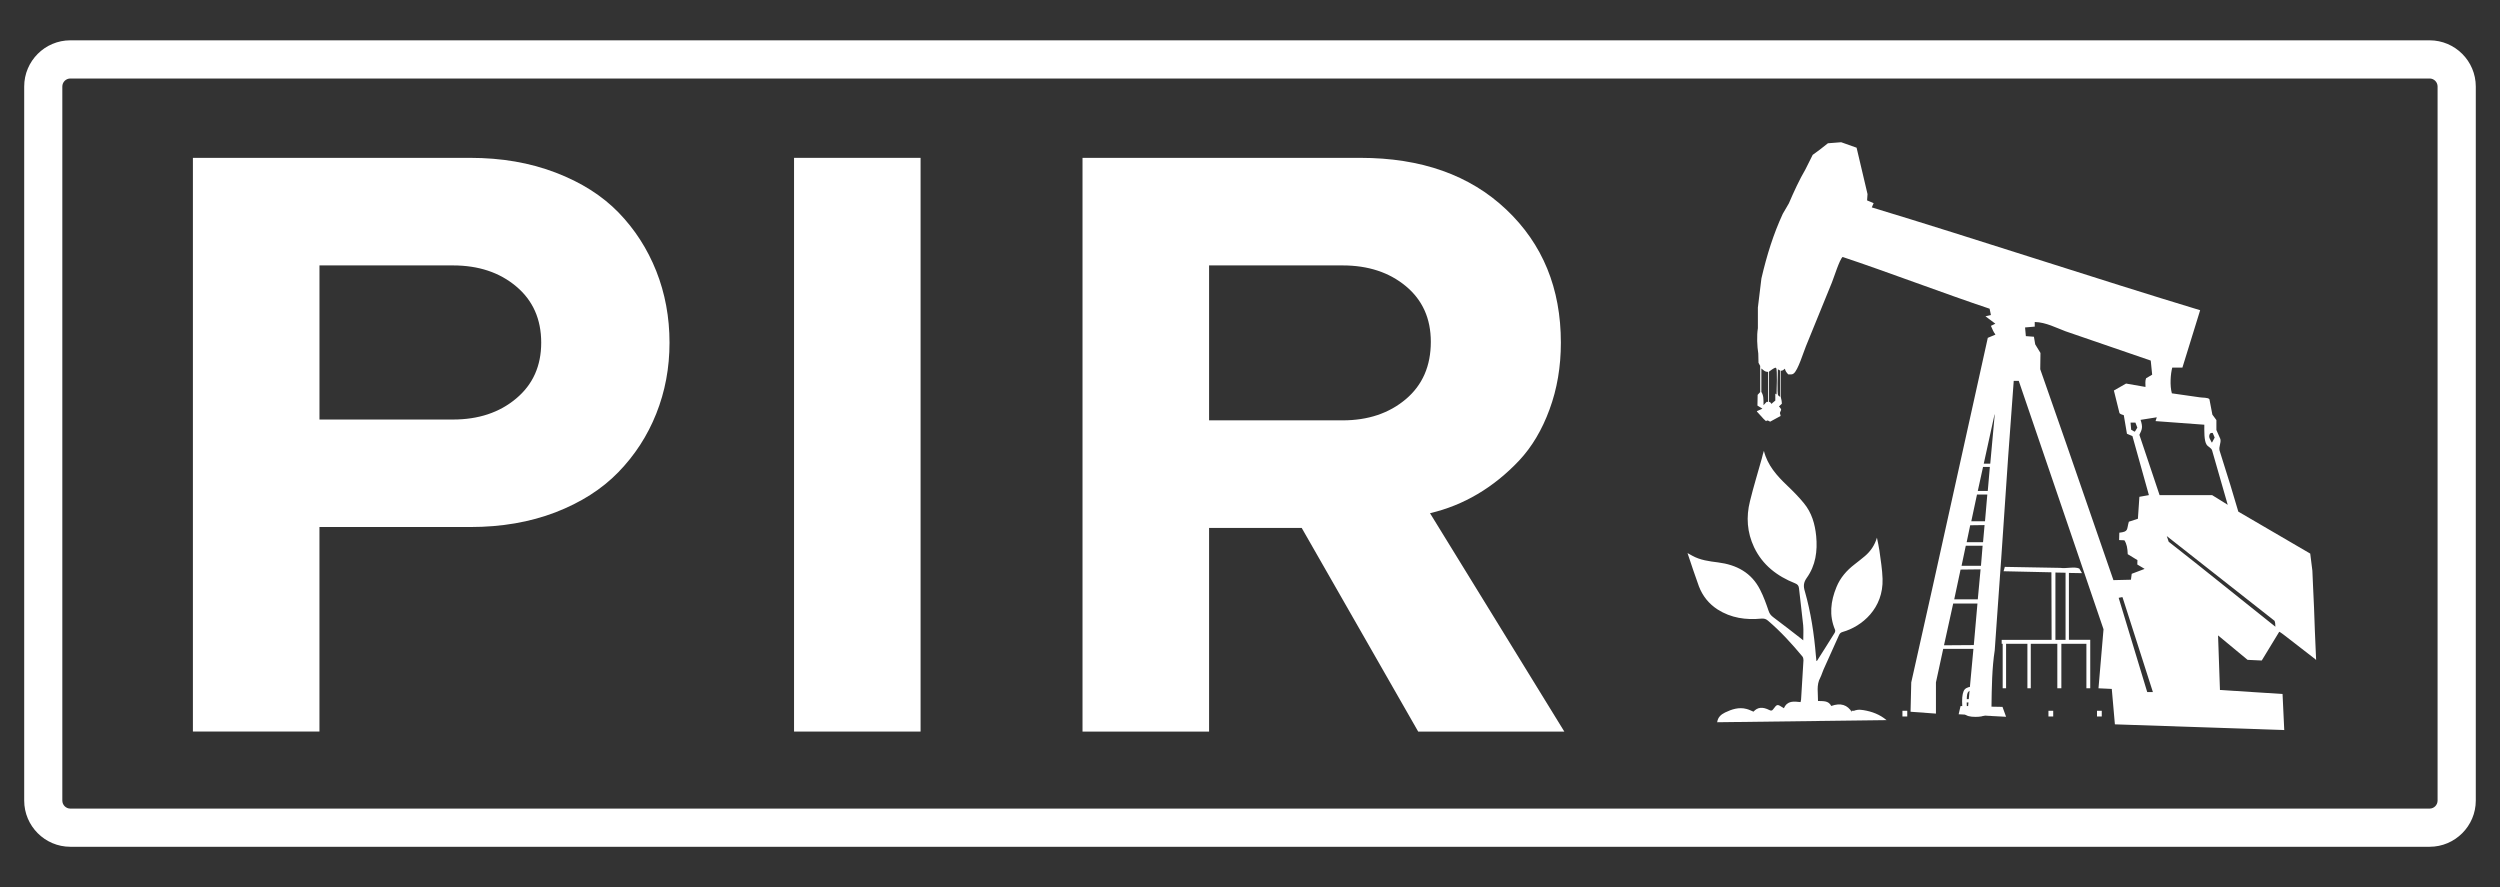
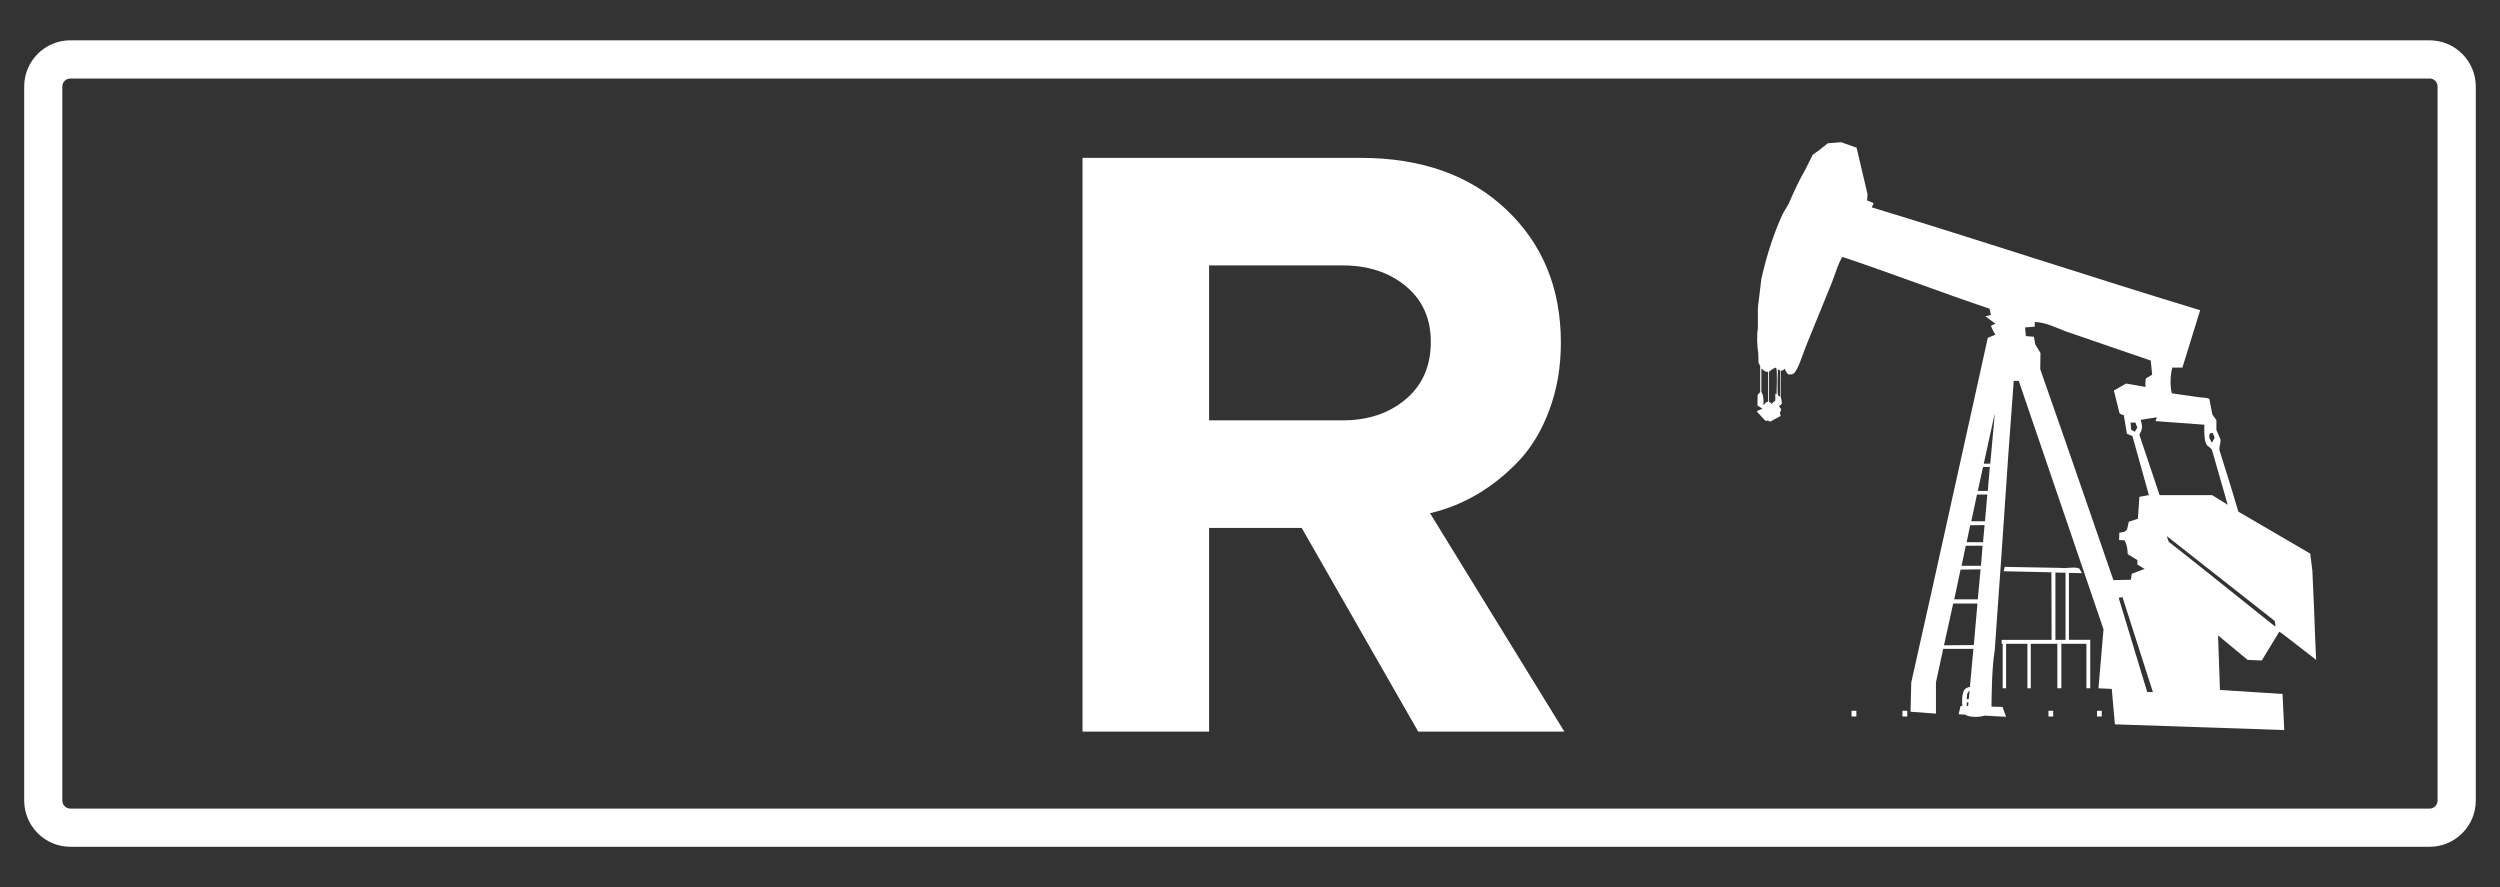
<svg xmlns="http://www.w3.org/2000/svg" version="1.1" id="Layer_1" x="0px" y="0px" width="155px" height="55px" viewBox="0 0 155 55" enable-background="new 0 0 155 55" xml:space="preserve">
  <rect x="0" y="0" width="155" height="55" fill="#333333" stroke="none" />
  <g>
    <rect x="114.797" y="44.068" fill="#FFFFFF" width="0.297" height="0.354" />
    <rect x="117.951" y="44.068" fill="#FFFFFF" width="0.299" height="0.354" />
    <path fill="#FFFFFF" d="M122.98,43.868h0.275v0.067c0,0.188-0.059,0.323-0.174,0.397c-0.115,0.078-0.318,0.114-0.605,0.114   c-0.34,0-0.561-0.06-0.668-0.184c-0.104-0.122-0.158-0.383-0.158-0.776c0-0.367,0.055-0.613,0.158-0.738   c0.109-0.125,0.316-0.188,0.627-0.188c0.336,0,0.559,0.054,0.664,0.164c0.102,0.107,0.156,0.336,0.156,0.686v0.144h-1.32   c0,0.288,0.033,0.474,0.094,0.554c0.059,0.077,0.207,0.116,0.434,0.116c0.215,0,0.357-0.019,0.422-0.057   c0.064-0.037,0.096-0.116,0.096-0.243V43.868z M122.98,43.347l-0.002-0.087c0-0.198-0.031-0.327-0.1-0.387   c-0.061-0.059-0.203-0.089-0.42-0.089c-0.215,0-0.357,0.035-0.422,0.105c-0.064,0.067-0.096,0.222-0.096,0.457H122.98z" />
    <rect x="127.004" y="44.068" fill="#FFFFFF" width="0.295" height="0.354" />
    <rect x="130.014" y="44.068" fill="#FFFFFF" width="0.295" height="0.354" />
-     <path fill="#FFFFFF" d="M11.96,45.357V9.787h17.194c1.94,0,3.702,0.303,5.293,0.913c1.584,0.605,2.886,1.431,3.9,2.473   c1.012,1.043,1.791,2.253,2.341,3.632c0.547,1.382,0.822,2.861,0.822,4.441c0,1.562-0.274,3.029-0.822,4.401   c-0.545,1.371-1.333,2.581-2.353,3.631c-1.02,1.05-2.323,1.878-3.898,2.487c-1.578,0.606-3.34,0.91-5.272,0.91h-9.359v12.682H11.96   z M19.807,26.011h8.276c1.582,0,2.888-0.435,3.92-1.304c1.036-0.867,1.552-2.021,1.552-3.461c0-1.459-0.517-2.622-1.552-3.489   c-1.032-0.869-2.339-1.301-3.92-1.301h-8.276V26.011z" />
-     <rect x="49.231" y="9.787" fill="#FFFFFF" width="7.845" height="35.57" />
    <path fill="#FFFFFF" d="M67.116,45.357V9.787h17.228c3.775,0,6.789,1.068,9.045,3.205c2.258,2.135,3.385,4.886,3.385,8.254   c0,1.492-0.234,2.871-0.703,4.139c-0.463,1.268-1.094,2.322-1.881,3.165c-0.793,0.841-1.654,1.535-2.578,2.081   c-0.926,0.549-1.912,0.943-2.951,1.187l8.328,13.54h-9.061l-7.223-12.628h-5.742v12.628H67.116z M74.963,26.062h8.277   c1.582,0,2.887-0.439,3.924-1.316c1.033-0.874,1.547-2.06,1.547-3.554c0-1.441-0.514-2.588-1.547-3.449   c-1.037-0.859-2.342-1.287-3.924-1.287h-8.277V26.062z" />
    <path fill-rule="evenodd" clip-rule="evenodd" fill="#FFFFFF" d="M137.637,42.778c1.291,0.083,2.59,0.165,3.881,0.249   c0.033,0.747,0.072,1.49,0.105,2.236c-3.5-0.118-7-0.234-10.5-0.354c-0.061-0.73-0.127-1.464-0.193-2.196   c-0.277-0.013-0.549-0.025-0.824-0.039c0.102-1.221,0.209-2.441,0.312-3.66c-1.752-5.135-3.504-10.271-5.256-15.401h-0.311   c-0.117,1.57-0.23,3.146-0.346,4.718c-0.141,2.093-0.283,4.187-0.428,6.277c-0.092,1.29-0.188,2.58-0.275,3.868   c-0.043,0.616-0.088,1.23-0.129,1.845c-0.17,1.084-0.186,2.32-0.201,3.492c0.23,0.005,0.457,0.008,0.682,0.013   c0.078,0.204,0.148,0.41,0.223,0.614c-0.98-0.053-1.961-0.104-2.941-0.156c0.037-0.172,0.078-0.343,0.119-0.51h0.469   c0.109-1.182,0.221-2.361,0.328-3.545h-1.873c-0.148,0.693-0.305,1.386-0.451,2.08v1.934c-0.529-0.039-1.051-0.077-1.574-0.115   c0.01-0.606,0.029-1.212,0.043-1.818c0.449-2.001,0.895-4.004,1.344-6.002c1.133-5.12,2.268-10.242,3.402-15.363   c0.154-0.066,0.311-0.133,0.469-0.196c-0.004-0.014-0.008-0.027-0.014-0.037c-0.119-0.143-0.178-0.339-0.262-0.51   c0.094-0.045,0.184-0.091,0.275-0.133c-0.205-0.154-0.41-0.306-0.613-0.459c0.111-0.023,0.219-0.05,0.338-0.078   c-0.025-0.132-0.051-0.261-0.08-0.392c-2.672-0.889-6.439-2.32-9.115-3.209c-0.193,0.163-0.535,1.268-0.662,1.579   c-0.539,1.318-1.074,2.635-1.609,3.949c-0.158,0.381-0.496,1.503-0.764,1.698c-0.088,0.073-0.18,0.056-0.334,0.053   c-0.1-0.106-0.168-0.181-0.211-0.351c-0.088,0.068-0.102,0.112-0.248,0.13v1.648c0.027,0.096,0.061,0.247,0.061,0.393   c-0.057,0.055-0.119,0.11-0.18,0.169c0.016,0.018,0.035,0.033,0.051,0.053c0.039,0.071,0.105,0.109,0.08,0.171   c-0.119,0.275-0.059,0.122-0.027,0.366c-0.215,0.116-0.436,0.235-0.652,0.354c-0.102-0.058-0.178-0.116-0.25-0.029   c-0.053-0.048-0.107-0.096-0.156-0.145c-0.137-0.149-0.277-0.304-0.416-0.458c0.002-0.006,0.01-0.017,0.01-0.025   c0.109-0.048,0.221-0.096,0.326-0.143v-0.013c-0.098-0.062-0.197-0.122-0.299-0.185c0.004-0.222,0.012-0.442,0.012-0.666   c0.055-0.055,0.104-0.112,0.158-0.17v-1.084v-0.538c-0.037-0.066-0.068-0.128-0.104-0.195c-0.004-0.191-0.008-0.384-0.014-0.574   c-0.072-0.454-0.102-1.103-0.025-1.571v-1.281c0.074-0.601,0.146-1.201,0.219-1.804c0.342-1.471,0.75-2.76,1.322-4.002   c0.127-0.217,0.254-0.435,0.379-0.651c0.326-0.758,0.641-1.443,1.033-2.119c0.15-0.297,0.301-0.592,0.445-0.89   c0.148-0.108,0.295-0.217,0.445-0.326c0.166-0.134,0.328-0.261,0.5-0.393c0.168-0.013,0.336-0.026,0.506-0.039   c0.102-0.008,0.211-0.019,0.316-0.025c0.318,0.11,0.633,0.225,0.955,0.339c0.225,0.959,0.451,1.916,0.678,2.876   c-0.008,0.132-0.016,0.263-0.027,0.392c0.135,0.059,0.271,0.115,0.406,0.171c-0.039,0.087-0.08,0.175-0.115,0.262   c6.422,1.944,13.934,4.431,20.359,6.375c-0.367,1.187-0.734,2.372-1.1,3.557h-0.629c-0.105,0.382-0.16,1.107-0.025,1.596   c0.576,0.08,1.154,0.163,1.727,0.247c0.154,0.03,0.529,0.003,0.602,0.12c0.057,0.317,0.121,0.634,0.182,0.952   c0.082,0.114,0.166,0.226,0.25,0.339v0.616c0.08,0.188,0.162,0.375,0.248,0.562c0.053,0.248-0.107,0.456-0.053,0.706   c0.227,0.724,0.455,1.448,0.68,2.171c0.162,0.539,0.326,1.08,0.484,1.621c1.484,0.869,2.973,1.735,4.459,2.602   c0.045,0.353,0.086,0.707,0.133,1.062c0.01,0.285,0.027,0.571,0.037,0.861c0.02,0.479,0.043,0.959,0.066,1.439   c0.018,0.475,0.033,0.949,0.051,1.424c0.029,0.606,0.049,1.212,0.078,1.817c-0.018-0.017-0.037-0.035-0.049-0.054   c-0.574-0.442-1.145-0.89-1.719-1.332c-0.076-0.061-0.502-0.393-0.521-0.367c-0.363,0.594-0.723,1.188-1.082,1.779   c-0.293-0.013-0.584-0.026-0.879-0.041c-0.609-0.505-1.221-1.011-1.83-1.516C137.557,40.522,137.594,41.65,137.637,42.778    M126.154,19.963v0.287c-0.195,0.019-0.4,0.037-0.6,0.052c0.018,0.182,0.033,0.36,0.049,0.538c0.168,0.014,0.334,0.026,0.5,0.038   c0.027,0.159,0.051,0.314,0.08,0.472c0.105,0.179,0.215,0.357,0.326,0.533c-0.004,0.336-0.008,0.674-0.014,1.01   c0.533,1.521,1.061,3.044,1.594,4.563c0.98,2.837,1.961,5.674,2.943,8.512c0.365-0.008,0.721-0.019,1.086-0.025   c0.016-0.125,0.031-0.244,0.049-0.368c0.264-0.101,0.525-0.199,0.787-0.298v-0.015c-0.152-0.087-0.297-0.177-0.441-0.262   c0.002-0.09,0.004-0.184,0.008-0.273c-0.197-0.122-0.398-0.244-0.602-0.368c-0.012-0.367-0.061-0.643-0.207-0.861   c-0.107-0.005-0.217-0.009-0.328-0.014c0.008-0.153,0.014-0.305,0.014-0.457c0.59-0.067,0.447-0.191,0.59-0.681   c0.186-0.059,0.371-0.122,0.562-0.183c0.027-0.454,0.061-0.908,0.092-1.361c0.197-0.035,0.391-0.068,0.586-0.104v-0.013   c-0.338-1.217-0.678-2.434-1.018-3.648c-0.115-0.048-0.229-0.097-0.34-0.144c-0.068-0.383-0.129-0.769-0.195-1.151   c-0.084-0.028-0.221-0.061-0.268-0.13c-0.113-0.468-0.232-0.932-0.346-1.399c0.25-0.143,0.504-0.288,0.754-0.432   c0.402,0.07,0.803,0.14,1.205,0.21c-0.006-0.167-0.023-0.413,0.037-0.538c0.125-0.072,0.254-0.145,0.377-0.223   c-0.031-0.29-0.057-0.582-0.088-0.874c-1.764-0.605-3.525-1.211-5.283-1.816C127.502,20.333,126.846,19.979,126.154,19.963z    M110.07,22.794c-0.182,0.081-0.246,0.151-0.391,0.247v1.873c0.088,0.016,0.113,0.067,0.152,0.128   c0.029-0.021,0.047-0.042,0.068-0.065c0.055-0.047,0.113-0.096,0.17-0.143v-0.432c0.025,0.017,0.051,0.035,0.076,0.053   c0.006-0.24,0.059-1.543-0.025-1.636C110.104,22.812,110.088,22.801,110.07,22.794z M109.625,24.914v-1.859   c-0.193,0.013-0.295-0.114-0.42-0.21v1.453c0.141,0.241,0.133,0.423,0.133,0.823c0.068-0.069,0.135-0.14,0.193-0.207H109.625z    M110.229,22.898c-0.004,0.238-0.061,1.527,0.023,1.62c0.041,0.029,0.08,0.062,0.121,0.092v-1.635   C110.324,22.95,110.275,22.924,110.229,22.898z M123.396,28.749c0.094-1.015,0.182-2.03,0.277-3.046h-0.014   c-0.225,1.016-0.447,2.031-0.666,3.046H123.396z M136.668,26.332c-1.008-0.075-2.014-0.15-3.02-0.223v-0.013   c0.021-0.069,0.045-0.142,0.068-0.209v-0.014c-0.338,0.049-0.666,0.104-0.998,0.158v0.01c0.146,0.447,0.096,0.57-0.076,0.919   c0.416,1.242,0.836,2.491,1.252,3.737h3.256c0.324,0.202,0.646,0.401,0.969,0.601c-0.322-1.123-0.645-2.245-0.969-3.373   c-0.051-0.161-0.25-0.221-0.338-0.353C136.645,27.322,136.668,26.723,136.668,26.332z M132.094,26.2   c0.01,0.147,0.025,0.296,0.039,0.444c0.068,0.039,0.137,0.078,0.207,0.119c0.016-0.01,0.023-0.021,0.039-0.028   c0.043-0.072,0.088-0.147,0.135-0.221c-0.043-0.105-0.082-0.208-0.119-0.314H132.094z M137.111,26.842   c-0.027,0.013-0.068,0.018-0.09,0.038c-0.129,0.233,0.023,0.359,0.102,0.55h0.027c0.053-0.102,0.107-0.2,0.16-0.301   c-0.041-0.096-0.08-0.191-0.121-0.287H137.111z M123.242,30.438c0.041-0.497,0.082-0.995,0.129-1.49h-0.422   c-0.107,0.495-0.215,0.993-0.326,1.49H123.242z M123.07,32.32c0.045-0.555,0.096-1.107,0.143-1.661h-0.639   c-0.121,0.554-0.234,1.106-0.354,1.661H123.07z M122.949,33.616c0.033-0.357,0.064-0.709,0.094-1.061   c-0.297,0.005-0.59,0.008-0.891,0.012c-0.074,0.351-0.146,0.7-0.219,1.049H122.949z M134.34,33.236   c0.041,0.116,0.076,0.232,0.119,0.352c0.594,0.468,1.184,0.934,1.775,1.399c1.617,1.291,3.227,2.579,4.84,3.87   c0-0.12-0.012-0.281-0.053-0.367C138.797,36.738,136.566,34.987,134.34,33.236z M121.617,35.08h1.203   c0.033-0.416,0.07-0.83,0.102-1.245h-1.043C121.793,34.25,121.705,34.664,121.617,35.08z M128.273,35.522v4.147h1.322v3.005h-0.238   v-2.758h-1.553v2.758h-0.25v-2.758h-1.646v2.758h-0.209v-2.758h-1.322v2.758h-0.211v-2.758h-0.062V39.67h3.096   c0-1.397-0.004-2.792-0.012-4.187c-0.986-0.022-1.98-0.044-2.965-0.066c0.025-0.088,0.049-0.181,0.076-0.271   c1.146,0.021,2.293,0.042,3.439,0.062c0.369,0.058,0.871-0.096,1.176,0.041c0.057,0.096,0.115,0.191,0.172,0.287   C128.816,35.53,128.541,35.528,128.273,35.522z M122.795,35.3c-0.412,0.006-0.826,0.011-1.24,0.014   c-0.131,0.614-0.264,1.228-0.393,1.845h1.461C122.68,36.539,122.74,35.921,122.795,35.3z M127.436,35.497v4.173h0.629v-4.16   C127.854,35.507,127.646,35.5,127.436,35.497z M131.557,37.025c-0.068,0.015-0.131,0.027-0.195,0.039v0.016   c0.588,1.941,1.172,3.885,1.766,5.83h0.352c-0.629-1.961-1.256-3.924-1.885-5.885H131.557z M122.602,37.417h-1.504   c-0.189,0.864-0.377,1.729-0.57,2.591c0.621-0.005,1.234-0.009,1.848-0.013C122.453,39.134,122.525,38.277,122.602,37.417z" />
-     <path fill-rule="evenodd" clip-rule="evenodd" fill="#FFFFFF" d="M106.465,44.779c0.041-0.311,0.24-0.482,0.488-0.604   c0.422-0.202,0.859-0.347,1.332-0.22c0.145,0.036,0.285,0.108,0.43,0.168c0.262-0.283,0.557-0.315,0.992-0.098   c0.102,0.051,0.158,0.043,0.223-0.042c0.254-0.339,0.256-0.337,0.611-0.111c0.018,0.014,0.039,0.027,0.062,0.039   c0.207-0.479,0.609-0.43,1.033-0.381c0.012-0.049,0.023-0.104,0.031-0.161c0.053-0.809,0.104-1.618,0.148-2.432   c0.002-0.076-0.018-0.181-0.068-0.239c-0.654-0.787-1.342-1.543-2.123-2.209c-0.127-0.114-0.248-0.151-0.424-0.135   c-0.953,0.091-1.871-0.034-2.707-0.566c-0.545-0.351-0.93-0.835-1.16-1.434c-0.246-0.665-0.463-1.343-0.707-2.064   c0.127,0.069,0.211,0.117,0.293,0.163c0.5,0.278,1.051,0.347,1.598,0.415c1.146,0.146,2.076,0.633,2.613,1.7   c0.215,0.42,0.375,0.865,0.527,1.315c0.057,0.171,0.143,0.277,0.287,0.385c0.582,0.434,1.148,0.88,1.725,1.325   c0.043,0.033,0.082,0.07,0.133,0.108c0-0.317,0.023-0.627-0.004-0.932c-0.076-0.771-0.182-1.541-0.262-2.312   c-0.021-0.159-0.094-0.232-0.24-0.292c-1.115-0.443-2.018-1.133-2.543-2.237c-0.434-0.921-0.5-1.881-0.254-2.856   c0.217-0.888,0.488-1.767,0.734-2.649c0.041-0.157,0.074-0.314,0.129-0.47c0.223,0.897,0.805,1.543,1.447,2.154   c0.363,0.347,0.719,0.705,1.033,1.091c0.486,0.586,0.689,1.297,0.762,2.039c0.088,0.928-0.031,1.821-0.588,2.595   c-0.201,0.287-0.213,0.515-0.113,0.836c0.369,1.298,0.572,2.632,0.682,3.981c0.012,0.107,0.021,0.218,0.033,0.33   c0.014-0.002,0.035,0,0.037-0.008c0.365-0.575,0.732-1.149,1.09-1.729c0.033-0.053,0.051-0.14,0.031-0.189   c-0.381-0.899-0.275-1.782,0.086-2.657c0.236-0.579,0.631-1.029,1.121-1.406c0.215-0.168,0.432-0.337,0.645-0.516   c0.354-0.303,0.605-0.675,0.742-1.138c0.053,0.271,0.119,0.535,0.156,0.81c0.076,0.58,0.176,1.156,0.193,1.737   c0.062,1.835-1.273,2.959-2.479,3.298c-0.121,0.034-0.176,0.095-0.225,0.206c-0.312,0.708-0.637,1.414-0.955,2.122   c-0.078,0.167-0.119,0.346-0.203,0.506c-0.254,0.463-0.131,0.952-0.141,1.444c0.316,0.02,0.646-0.037,0.822,0.31   c0.58-0.207,1.004-0.079,1.295,0.403c0.205-0.204,0.467-0.182,0.715-0.143c0.518,0.088,1.004,0.267,1.418,0.618L106.465,44.779z" />
    <path fill="#FFFFFF" d="M150.637,52.5H4.36c-1.575,0-2.86-1.286-2.86-2.865V5.365C1.5,3.784,2.785,2.5,4.36,2.5h146.276   c1.576,0,2.863,1.284,2.863,2.865v44.27C153.5,51.214,152.213,52.5,150.637,52.5 M4.36,4.867c-0.272,0-0.496,0.222-0.496,0.498   v44.27c0,0.275,0.224,0.498,0.496,0.498h146.276c0.273,0,0.494-0.223,0.494-0.498V5.365c0-0.276-0.221-0.498-0.494-0.498H4.36z" />
  </g>
</svg>